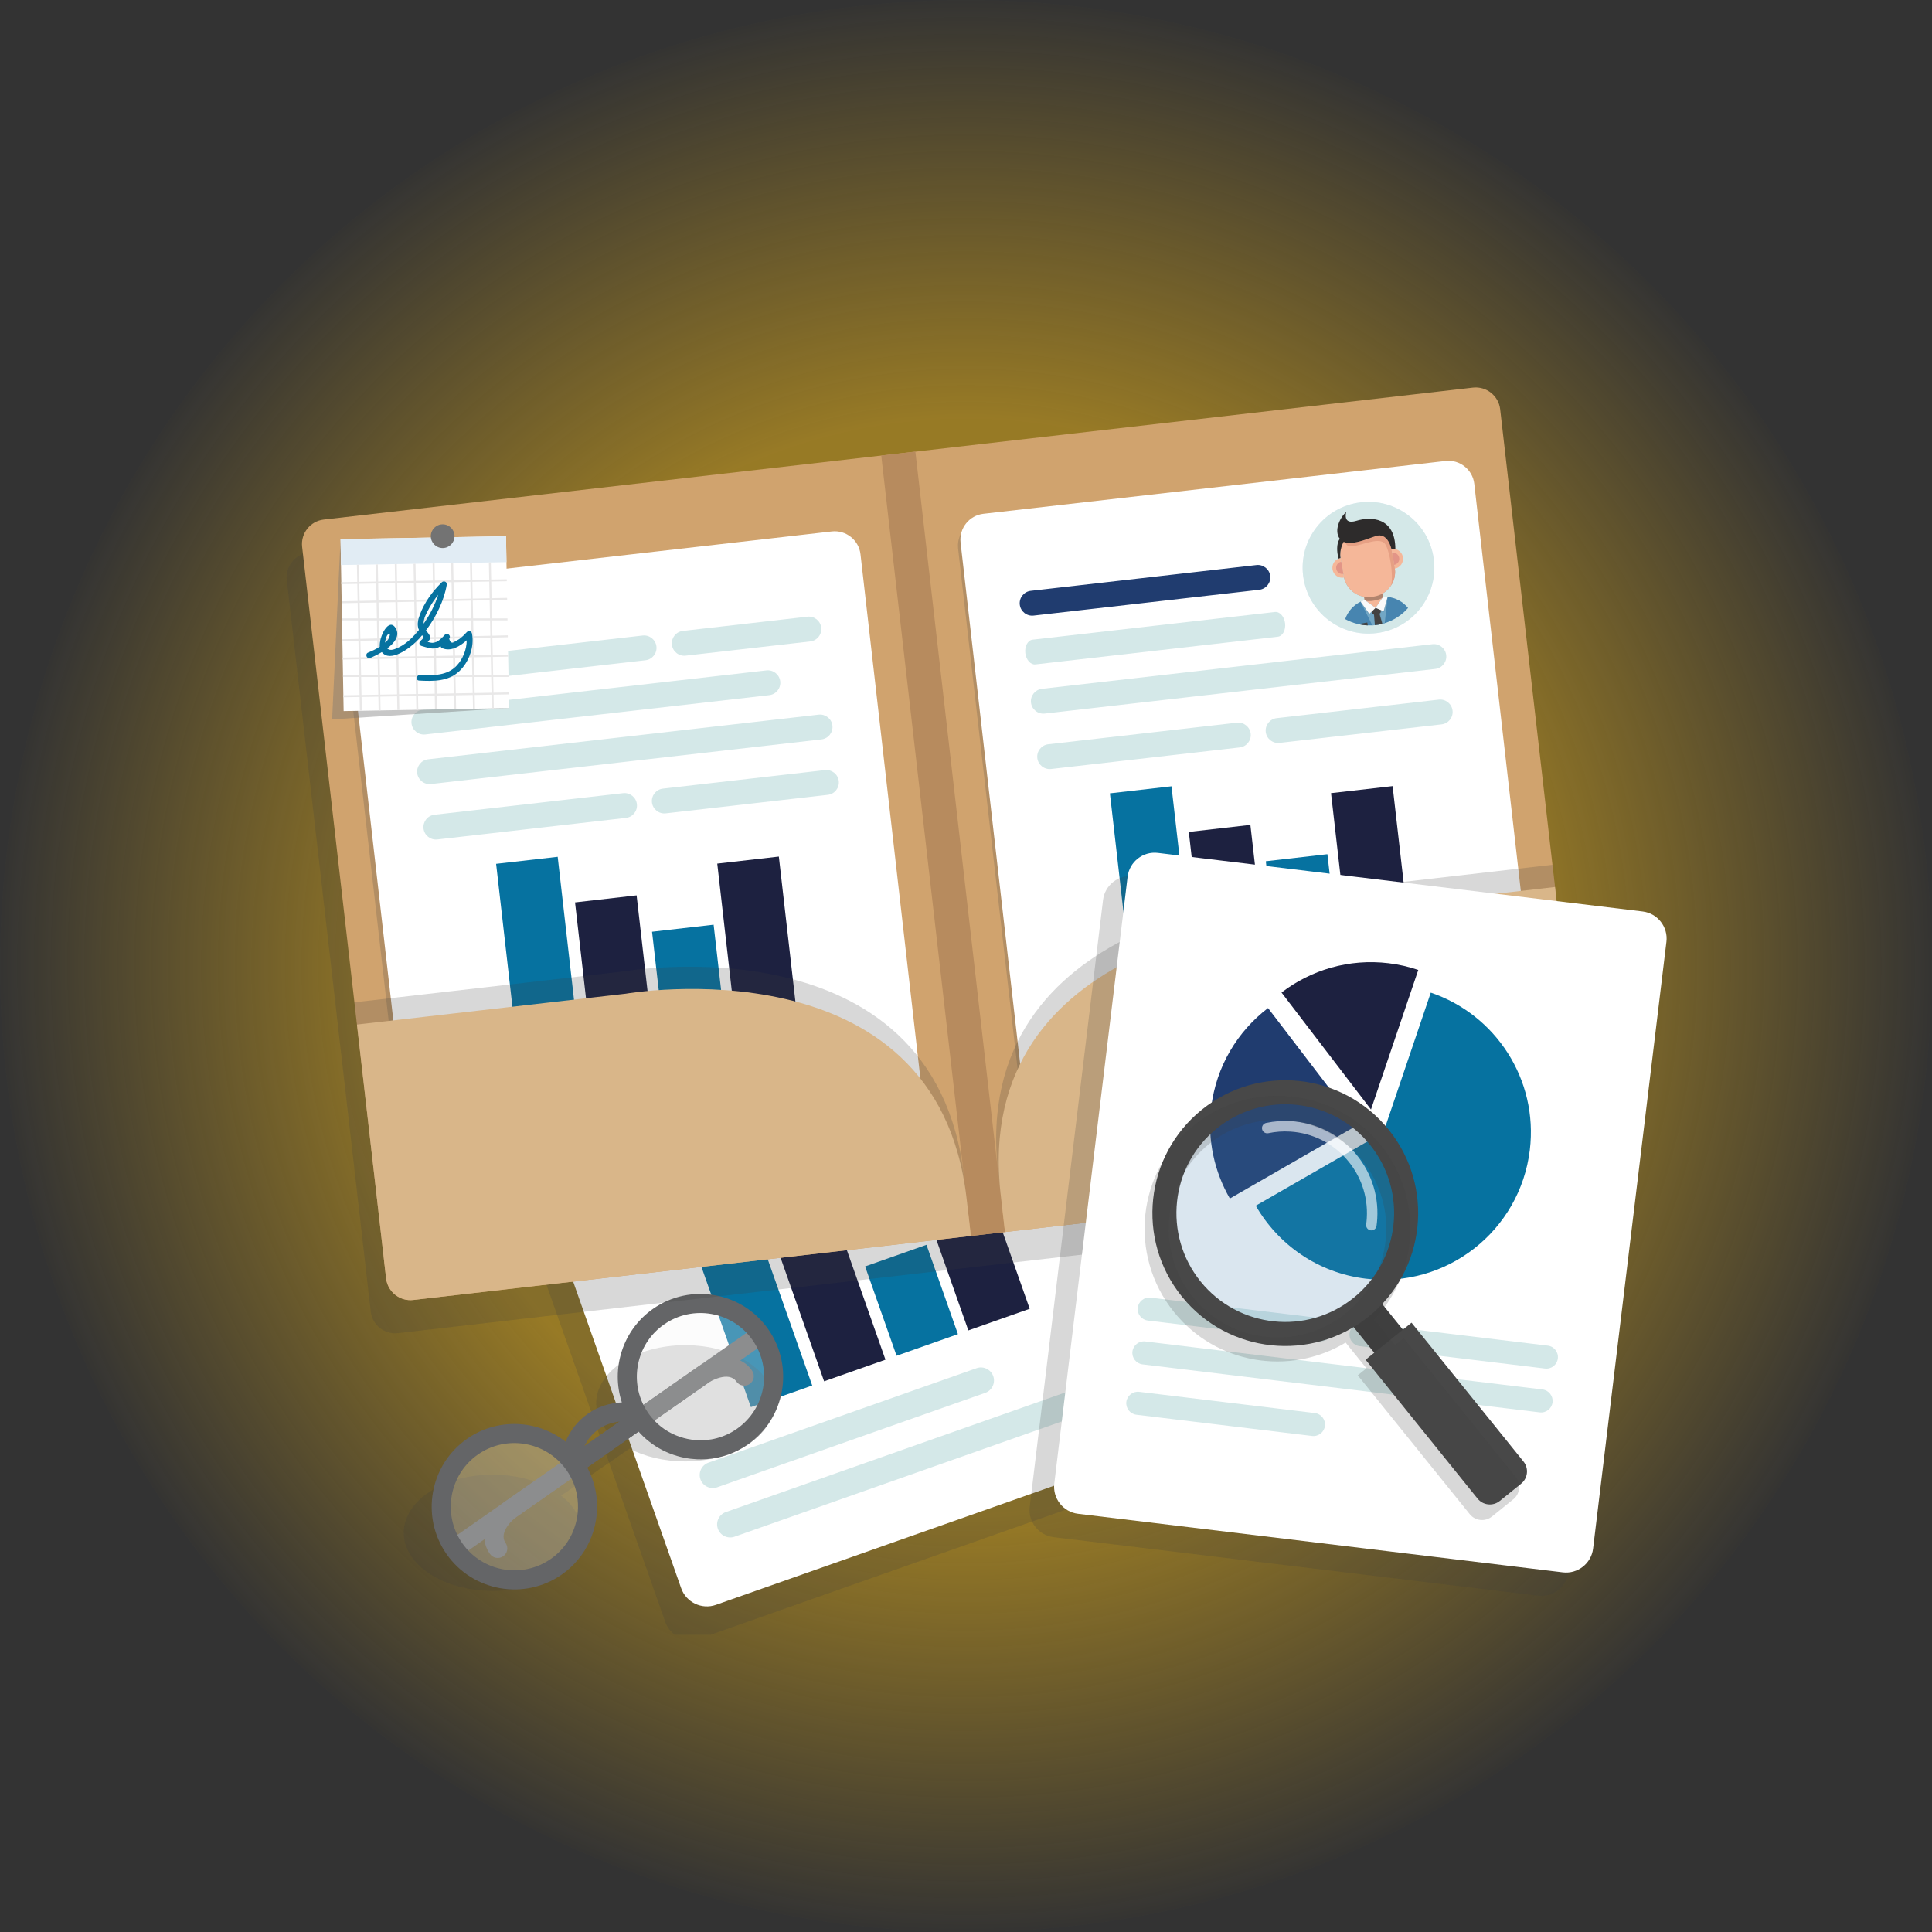
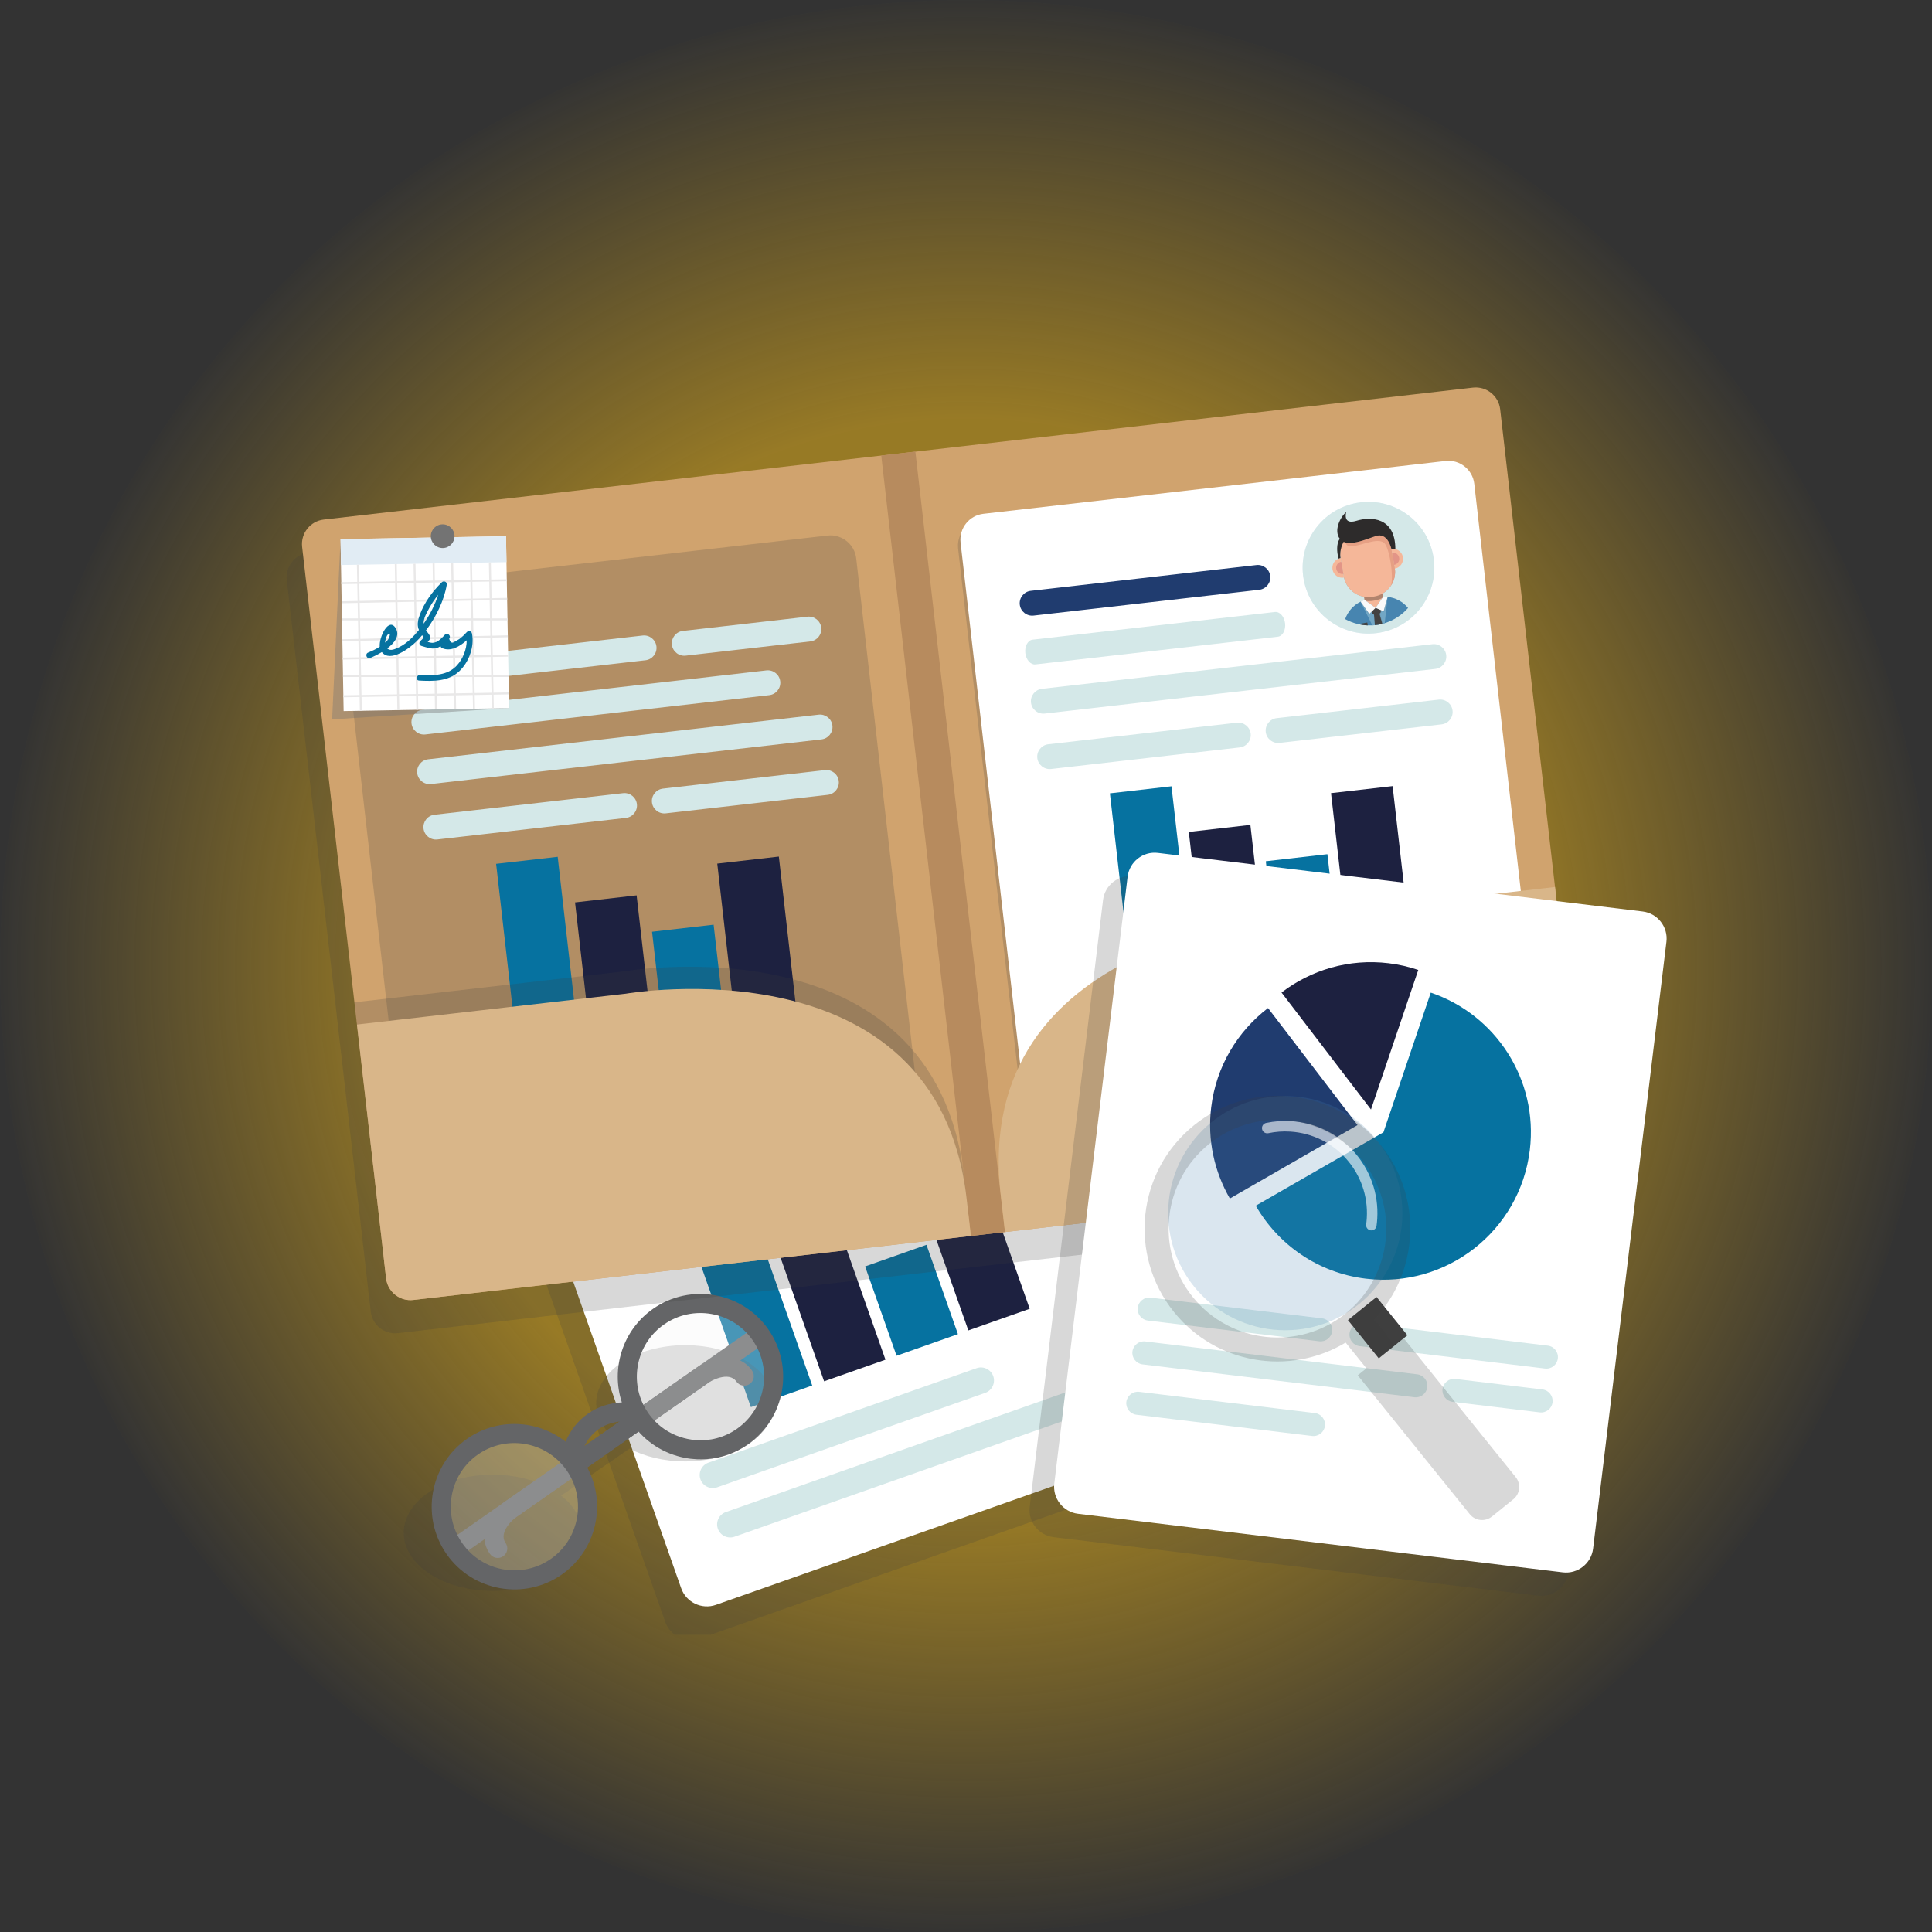
<svg xmlns="http://www.w3.org/2000/svg" width="364" height="364" viewBox="0 0 364 364" fill="none">
  <rect x="0" y="0" width="364" height="364" fill="#333333" stroke="none" />
  <circle cx="182" cy="182" r="182" fill="url(#paint0_radial_1169_29)" fill-opacity="0.5" />
  <g clip-path="url(#clip0_1169_29)">
    <path opacity="0.2" d="M221.781 271.602L183.516 162.978C182.579 160.32 179.637 158.91 176.978 159.847L90.204 190.419C87.545 191.355 86.138 194.297 87.074 196.956L125.337 305.578C126.276 308.237 129.216 309.646 131.878 308.709L218.655 278.137C221.309 277.202 222.718 274.259 221.781 271.602Z" fill="#3D3D3D" />
    <path d="M221.653 271.793L134.878 302.365C132.217 303.302 129.275 301.892 128.338 299.235L90.073 190.61C89.135 187.952 90.545 185.01 93.203 184.072L179.98 153.501C182.638 152.565 185.582 153.973 186.516 156.632L224.784 265.256C225.72 267.915 224.308 270.856 221.653 271.793Z" fill="white" />
    <path d="M141.499 228.321L129.939 232.395L141.469 265.112L153.028 261.038L141.499 228.321Z" fill="#0672A0" />
    <path d="M158.408 232.277L146.847 236.35L155.266 260.247L166.827 256.174L158.408 232.277Z" fill="#1D2140" />
    <path d="M174.553 234.53L162.99 238.604L168.919 255.434L180.482 251.36L174.553 234.53Z" fill="#0672A0" />
    <path d="M184.108 218.514L172.548 222.589L182.44 250.656L194 246.581L184.108 218.514Z" fill="#1D2140" />
    <path d="M149.748 186.552L107.371 201.482C106.094 201.932 104.68 201.255 104.232 199.979C103.781 198.701 104.458 197.288 105.735 196.838L148.11 181.908C149.388 181.457 150.802 182.136 151.251 183.413C151.7 184.689 151.023 186.102 149.748 186.552Z" fill="#D4E8E8" />
    <path d="M175.15 187.818L110.57 210.569C109.297 211.019 107.882 210.341 107.432 209.066C106.983 207.788 107.659 206.374 108.937 205.925L173.513 183.173C174.79 182.723 176.203 183.401 176.654 184.677C177.104 185.956 176.426 187.368 175.15 187.818Z" fill="#D4E8E8" />
    <path d="M187.164 194.046L113.849 219.875C112.572 220.326 111.161 219.65 110.71 218.372C110.259 217.096 110.935 215.682 112.214 215.232L185.525 189.403C186.803 188.953 188.218 189.63 188.666 190.906C189.117 192.184 188.441 193.597 187.164 194.046Z" fill="#D4E8E8" />
    <path d="M185.628 262.42L135.109 280.219C133.83 280.667 132.417 279.991 131.968 278.713C131.517 277.438 132.194 276.023 133.472 275.573L183.993 257.776C185.27 257.325 186.684 258.002 187.132 259.28C187.583 260.556 186.904 261.97 185.628 262.42Z" fill="#D4E8E8" />
    <path d="M211.702 263.696L138.386 289.524C137.11 289.974 135.696 289.298 135.248 288.02C134.796 286.743 135.473 285.331 136.75 284.88L210.064 259.051C211.341 258.603 212.755 259.278 213.205 260.555C213.655 261.833 212.976 263.245 211.702 263.696Z" fill="#D4E8E8" />
    <path d="M152.932 217.807L117.518 230.284C116.242 230.734 114.826 230.058 114.377 228.78C113.927 227.504 114.605 226.09 115.881 225.64L151.293 213.163C152.571 212.714 153.983 213.391 154.434 214.666C154.884 215.945 154.207 217.359 152.932 217.807Z" fill="#D4E8E8" />
    <path d="M190.83 204.456L160.402 215.176C159.125 215.625 157.712 214.948 157.262 213.672C156.814 212.394 157.491 210.981 158.767 210.531L189.194 199.811C190.47 199.363 191.885 200.039 192.334 201.315C192.786 202.592 192.11 204.006 190.83 204.456Z" fill="#D4E8E8" />
    <path d="M180.686 175.651L157.288 183.895C156.013 184.344 154.597 183.666 154.149 182.39C153.699 181.113 154.376 179.699 155.652 179.25L179.05 171.008C180.324 170.558 181.74 171.234 182.19 172.512C182.638 173.789 181.961 175.202 180.686 175.651Z" fill="#D4E8E8" />
    <path opacity="0.2" d="M129.097 253.439C119.834 253.439 112.326 258.343 112.326 264.391C112.326 266.365 113.137 268.21 114.537 269.811L100.889 279.179C98.498 278.321 95.754 277.831 92.833 277.831C83.572 277.831 76.063 282.734 76.063 288.781C76.063 294.829 83.573 299.73 92.833 299.73C102.096 299.73 109.605 294.829 109.605 288.781C109.605 286.118 108.145 283.677 105.724 281.78L118.613 272.93C121.486 274.435 125.125 275.339 129.096 275.339C138.356 275.339 145.863 270.438 145.863 264.39C145.863 258.342 138.357 253.439 129.097 253.439Z" fill="#3F3F3F" />
    <path d="M141.253 260.746C140.441 261.315 139.318 261.117 138.748 260.303C137.276 258.194 133.704 260.352 133.67 260.374L86.948 293.028C86.135 293.599 85.014 293.398 84.444 292.585C83.874 291.77 84.073 290.648 84.886 290.079L131.698 257.366C134.026 255.932 138.982 254.355 141.695 258.242C142.267 259.057 142.069 260.179 141.253 260.746Z" fill="#646567" />
    <path d="M94.81 293.205C95.624 292.635 95.823 291.514 95.256 290.701C93.781 288.592 97.033 285.979 97.067 285.955L143.793 253.305C144.606 252.736 144.803 251.615 144.237 250.8C143.667 249.987 142.546 249.788 141.731 250.356L94.92 283.07C92.77 284.764 89.588 288.876 92.305 292.761C92.874 293.574 93.996 293.773 94.81 293.205Z" fill="#646567" />
    <path opacity="0.28" d="M96.914 297.284C104.323 297.284 110.329 291.277 110.329 283.868C110.329 276.459 104.323 270.452 96.914 270.452C89.505 270.452 83.499 276.459 83.499 283.868C83.499 291.277 89.505 297.284 96.914 297.284Z" fill="#F2F2F2" />
    <path opacity="0.28" d="M131.969 272.788C139.378 272.788 145.384 266.781 145.384 259.372C145.384 251.963 139.378 245.956 131.969 245.956C124.56 245.956 118.554 251.963 118.554 259.372C118.554 266.781 124.56 272.788 131.969 272.788Z" fill="#F2F2F2" />
    <path d="M123.036 246.592C117.278 250.618 115.079 257.875 117.158 264.221C112.44 264.402 108.349 267.259 106.561 271.627C101.317 267.493 93.757 267.057 87.984 271.089C80.939 276.015 79.218 285.76 84.136 292.8C89.062 299.848 98.798 301.572 105.847 296.649C108.185 295.013 109.938 292.853 111.06 290.417C111.336 289.81 111.587 289.184 111.783 288.546C112.01 287.819 112.18 287.084 112.299 286.33C112.913 282.477 112.104 278.39 109.693 274.939C109.597 274.801 109.496 274.653 109.388 274.523C109.477 274.168 109.572 273.823 109.686 273.482C110.299 271.722 111.369 270.258 112.794 269.261C114.221 268.266 115.961 267.765 117.825 267.794C118.184 267.807 118.549 267.827 118.912 267.884C118.999 268.029 119.096 268.165 119.19 268.303C121.596 271.744 125.155 273.909 128.983 274.657C129.732 274.807 130.484 274.896 131.242 274.935C131.909 274.967 132.59 274.959 133.254 274.905C135.926 274.691 138.559 273.788 140.9 272.154C147.949 267.228 149.672 257.492 144.748 250.444C139.829 243.403 130.087 241.667 123.036 246.592ZM108.463 287.079C107.756 289.665 106.163 292.036 103.784 293.699C98.359 297.49 90.878 296.165 87.086 290.738C83.3 285.321 84.621 277.83 90.045 274.038C94.951 270.61 101.557 271.378 105.575 275.578L105.584 275.587C105.999 276.015 106.386 276.489 106.746 277C106.952 277.295 107.148 277.596 107.316 277.902C108.444 279.85 108.951 281.999 108.892 284.132C108.87 285.127 108.729 286.118 108.463 287.079ZM138.835 269.203C136.458 270.865 133.685 271.544 131.012 271.32C130.019 271.238 129.04 271.029 128.099 270.709C126.075 270.032 124.231 268.816 122.79 267.088C122.561 266.824 122.345 266.536 122.14 266.24C121.782 265.728 121.47 265.2 121.213 264.665C121.213 264.665 121.213 264.665 121.205 264.654C118.642 259.439 120.193 252.969 125.1 249.541C130.526 245.749 138.012 247.085 141.799 252.503C145.588 257.928 144.265 265.41 138.835 269.203Z" fill="#646567" />
    <path opacity="0.2" d="M295.568 221.198L279.743 83.358C279.454 80.833 277.152 78.994 274.614 79.285L58.091 104.146C55.565 104.435 53.74 106.748 54.031 109.275L69.853 247.114C70.144 249.639 72.444 251.465 74.969 251.174L291.493 226.316C294.032 226.023 295.857 223.724 295.568 221.198Z" fill="#3D3D3D" />
    <path d="M282.638 77.103L298.463 214.943C298.754 217.468 296.926 219.769 294.387 220.058L77.865 244.921C75.34 245.212 73.041 243.385 72.748 240.86L56.923 103.018C56.636 100.493 58.459 98.18 60.984 97.889L277.507 73.03C280.045 72.738 282.347 74.577 282.638 77.103Z" fill="#D0A36E" />
    <path d="M166.032 85.822L182.918 232.861L189.347 232.123L172.461 85.084L166.032 85.822Z" fill="#B78B5E" />
    <path opacity="0.2" d="M173.774 214.204L161.315 105.194C161.012 102.526 158.578 100.593 155.912 100.897L68.826 110.853C66.159 111.157 64.225 113.59 64.53 116.257L76.992 225.266C77.294 227.933 79.728 229.868 82.396 229.563L169.48 219.609C172.145 219.303 174.082 216.871 173.774 214.204Z" fill="#3D3D3D" />
-     <path d="M170.283 218.839L83.2 228.792C80.531 229.096 78.099 227.164 77.793 224.495L65.333 115.485C65.031 112.816 66.963 110.383 69.63 110.079L156.714 100.125C159.382 99.821 161.817 101.754 162.121 104.423L174.579 213.431C174.886 216.099 172.951 218.532 170.283 218.839Z" fill="white" />
    <path d="M105.072 161.427L93.471 162.752L97.221 195.583L108.822 194.258L105.072 161.427Z" fill="#0672A0" />
    <path d="M119.941 168.692L108.34 170.019L111.082 193.999L122.683 192.673L119.941 168.692Z" fill="#1D2140" />
    <path d="M134.45 174.218L122.849 175.545L124.782 192.434L136.383 191.107L134.45 174.218Z" fill="#0672A0" />
    <path d="M146.739 161.384L135.135 162.71L138.353 190.878L149.957 189.552L146.739 161.384Z" fill="#1D2140" />
    <path d="M121.614 124.395L79.09 129.254C77.808 129.403 76.638 128.474 76.492 127.192C76.346 125.91 77.274 124.742 78.555 124.595L121.081 119.735C122.362 119.588 123.532 120.518 123.677 121.8C123.825 123.08 122.896 124.25 121.614 124.395Z" fill="#D4E8E8" />
    <path d="M144.939 130.969L80.131 138.377C78.849 138.522 77.682 137.594 77.534 136.312C77.386 135.03 78.316 133.862 79.598 133.715L144.404 126.306C145.687 126.16 146.856 127.09 147.001 128.371C147.149 129.654 146.221 130.822 144.939 130.969Z" fill="#D4E8E8" />
    <path d="M154.77 139.306L81.198 147.716C79.917 147.861 78.748 146.933 78.603 145.651C78.454 144.369 79.384 143.2 80.666 143.054L154.239 134.644C155.518 134.499 156.69 135.427 156.833 136.708C156.981 137.99 156.053 139.159 154.77 139.306Z" fill="#D4E8E8" />
    <path d="M138.818 202.478L88.12 208.273C86.838 208.418 85.669 207.489 85.521 206.209C85.376 204.927 86.304 203.758 87.587 203.611L138.286 197.815C139.567 197.669 140.736 198.598 140.883 199.88C141.03 201.163 140.101 202.331 138.818 202.478Z" fill="#D4E8E8" />
    <path d="M162.76 209.202L89.188 217.612C87.905 217.758 86.737 216.829 86.589 215.549C86.443 214.268 87.373 213.098 88.655 212.95L162.226 204.54C163.51 204.395 164.678 205.323 164.824 206.604C164.971 207.887 164.041 209.056 162.76 209.202Z" fill="#D4E8E8" />
    <path d="M117.931 154.099L82.392 158.16C81.109 158.306 79.942 157.379 79.794 156.097C79.649 154.814 80.576 153.646 81.858 153.501L117.397 149.437C118.679 149.291 119.848 150.22 119.994 151.502C120.143 152.784 119.213 153.952 117.931 154.099Z" fill="#D4E8E8" />
    <path d="M155.967 149.751L125.429 153.241C124.148 153.388 122.978 152.459 122.832 151.177C122.685 149.896 123.615 148.727 124.896 148.581L155.433 145.091C156.714 144.944 157.882 145.873 158.03 147.154C158.175 148.437 157.246 149.605 155.967 149.751Z" fill="#D4E8E8" />
    <path d="M152.663 120.847L129.183 123.529C127.905 123.677 126.736 122.747 126.588 121.466C126.441 120.185 127.368 119.015 128.65 118.87L152.13 116.186C153.41 116.039 154.579 116.968 154.727 118.249C154.872 119.532 153.944 120.7 152.663 120.847Z" fill="#D4E8E8" />
    <path opacity="0.2" d="M289.757 201.309L277.299 92.3C276.994 89.632 274.561 87.699 271.892 88.004L184.81 97.958C182.141 98.263 180.209 100.696 180.511 103.363L192.971 212.373C193.277 215.04 195.711 216.975 198.378 216.67L285.462 206.715C288.129 206.41 290.062 203.977 289.757 201.309Z" fill="#3D3D3D" />
    <path d="M285.923 205.561L198.839 215.514C196.174 215.818 193.739 213.886 193.434 211.218L180.976 102.21C180.67 99.54 182.604 97.109 185.272 96.803L272.356 86.85C275.023 86.546 277.457 88.478 277.76 91.147L290.221 200.155C290.526 202.821 288.593 205.254 285.923 205.561Z" fill="white" />
    <path d="M220.714 148.143L209.113 149.47L212.867 182.3L224.468 180.973L220.714 148.143Z" fill="#0672A0" />
    <path d="M235.581 155.416L223.979 156.741L226.718 180.722L238.32 179.396L235.581 155.416Z" fill="#1D2140" />
    <path d="M250.09 160.937L238.49 162.264L240.421 179.152L252.021 177.825L250.09 160.937Z" fill="#0672A0" />
    <path d="M262.377 148.108L250.773 149.433L253.991 177.602L265.595 176.276L262.377 148.108Z" fill="#1D2140" />
    <path d="M237.256 111.118L194.73 115.978C193.447 116.125 192.278 115.196 192.132 113.915C191.985 112.633 192.915 111.464 194.197 111.318L236.72 106.458C238.003 106.31 239.172 107.24 239.318 108.52C239.465 109.803 238.538 110.972 237.256 111.118Z" fill="#203C6F" />
    <path d="M240.745 119.959L195.083 125.179C194.18 125.28 193.323 124.317 193.175 123.035C193.029 121.753 193.647 120.62 194.55 120.517L240.211 115.299C241.113 115.195 241.972 116.158 242.119 117.441C242.266 118.722 241.647 119.857 240.745 119.959Z" fill="#D4E8E8" />
    <path d="M270.414 126.029L196.839 134.438C195.558 134.584 194.39 133.656 194.242 132.373C194.097 131.092 195.025 129.924 196.308 129.777L269.88 121.367C271.161 121.221 272.33 122.15 272.477 123.432C272.623 124.714 271.697 125.883 270.414 126.029Z" fill="#D4E8E8" />
    <path d="M254.458 189.2L203.76 194.995C202.477 195.143 201.309 194.213 201.165 192.932C201.018 191.65 201.946 190.482 203.229 190.335L253.926 184.539C255.209 184.393 256.377 185.321 256.524 186.603C256.67 187.886 255.744 189.055 254.458 189.2Z" fill="#D4E8E8" />
    <path d="M278.402 195.925L204.828 204.334C203.547 204.482 202.38 203.554 202.233 202.271C202.087 200.99 203.013 199.821 204.296 199.674L277.869 191.265C279.151 191.118 280.322 192.046 280.467 193.328C280.613 194.609 279.684 195.779 278.402 195.925Z" fill="#D4E8E8" />
    <path d="M233.574 140.822L198.034 144.884C196.753 145.031 195.583 144.102 195.435 142.821C195.29 141.539 196.218 140.37 197.5 140.224L233.04 136.161C234.321 136.015 235.489 136.944 235.637 138.225C235.782 139.506 234.854 140.675 233.574 140.822Z" fill="#D4E8E8" />
    <path d="M271.608 136.474L241.071 139.965C239.788 140.112 238.619 139.181 238.472 137.901C238.326 136.618 239.255 135.451 240.537 135.303L271.073 131.814C272.355 131.667 273.524 132.596 273.669 133.877C273.818 135.159 272.891 136.328 271.608 136.474Z" fill="#D4E8E8" />
    <path opacity="0.2" d="M181.63 221.622L182.439 228.671L77.384 240.732C74.859 241.023 72.558 239.197 72.269 236.672L66.777 188.842L117.422 183.028C117.422 183.028 176.024 172.788 181.63 221.622Z" fill="#3D3D3D" />
    <path d="M182.11 225.811L182.92 232.859L77.864 244.921C75.339 245.211 73.041 243.385 72.748 240.859L67.258 193.029L117.902 187.216C117.902 187.216 176.504 176.977 182.11 225.811Z" fill="#D9B689" />
-     <path opacity="0.2" d="M188.055 220.884L188.864 227.933L293.919 215.872C296.446 215.582 298.272 213.282 297.983 210.758L292.493 162.928L241.849 168.742C241.849 168.742 182.449 172.051 188.055 220.884Z" fill="#3D3D3D" />
    <path d="M188.537 225.073L189.346 232.122L294.402 220.061C296.925 219.77 298.753 217.47 298.462 214.945L292.971 167.116L242.328 172.931C242.329 172.929 182.931 176.239 188.537 225.073Z" fill="#D9B689" />
    <path opacity="0.2" d="M304.861 176.128L213.524 165.092C210.726 164.752 208.158 166.766 207.82 169.565L194.004 283.9C193.667 286.698 195.679 289.265 198.479 289.604L289.817 300.64C292.615 300.979 295.182 298.964 295.521 296.167L309.333 181.831C309.673 179.032 307.662 176.467 304.861 176.128Z" fill="#3D3D3D" />
    <path d="M294.445 296.241L203.105 285.205C200.308 284.868 198.295 282.301 198.635 279.501L212.448 165.167C212.788 162.368 215.352 160.354 218.151 160.693L309.49 171.73C312.288 172.069 314.303 174.635 313.963 177.433L300.147 291.767C299.81 294.566 297.242 296.581 294.445 296.241Z" fill="white" />
    <path d="M269.567 187.017L260.649 213.329L236.594 227.162C240.815 234.485 248.282 239.815 257.317 240.908C272.548 242.748 286.386 231.892 288.227 216.661C289.832 203.367 281.767 191.139 269.567 187.017Z" fill="#0672A0" />
    <path d="M267.212 182.744C265.432 182.142 263.568 181.709 261.632 181.477C254.141 180.572 246.999 182.749 241.446 186.997L258.302 209.038L267.212 182.744Z" fill="#1D2140" />
    <path d="M238.904 189.921C233.165 194.308 229.128 200.906 228.194 208.644C227.443 214.84 228.82 220.788 231.714 225.808L255.77 211.976L238.904 189.921Z" fill="#203C6F" />
    <path d="M248.568 252.705L216.254 248.8C215.069 248.657 214.212 247.568 214.355 246.38C214.5 245.193 215.586 244.339 216.775 244.483L249.092 248.388C250.281 248.531 251.132 249.621 250.989 250.808C250.844 251.995 249.757 252.848 248.568 252.705Z" fill="#D4E8E8" />
    <path d="M266.492 263.248L215.254 257.057C214.068 256.914 213.214 255.826 213.357 254.637C213.5 253.451 214.589 252.597 215.778 252.74L267.015 258.931C268.2 259.075 269.055 260.164 268.911 261.35C268.768 262.538 267.68 263.392 266.492 263.248Z" fill="#D4E8E8" />
    <path d="M247.207 270.544L214.109 266.545C212.922 266.402 212.067 265.314 212.21 264.125C212.354 262.939 213.444 262.084 214.629 262.229L247.729 266.228C248.914 266.372 249.769 267.461 249.626 268.647C249.482 269.836 248.391 270.689 247.207 270.544Z" fill="#D4E8E8" />
    <path d="M290.093 266.1L273.679 264.118C272.492 263.973 271.637 262.886 271.78 261.697C271.923 260.512 273.013 259.657 274.198 259.802L290.616 261.784C291.799 261.927 292.655 263.017 292.51 264.204C292.369 265.391 291.28 266.245 290.093 266.1Z" fill="#D4E8E8" />
    <path d="M291.09 257.843L256.159 253.623C254.974 253.478 254.119 252.392 254.262 251.203C254.407 250.016 255.495 249.162 256.681 249.305L291.612 253.526C292.8 253.67 293.652 254.759 293.507 255.946C293.365 257.133 292.277 257.988 291.09 257.843Z" fill="#D4E8E8" />
    <path opacity="0.4" d="M64.161 101.581L62.576 135.531L95.917 133.408L64.161 101.581Z" fill="#737373" />
    <path d="M64.161 101.584L64.744 133.97L95.915 133.409L95.332 101.022L64.161 101.584Z" fill="white" />
    <path d="M64.165 101.568L64.249 106.453L95.422 105.914L95.337 101.028L64.165 101.568Z" fill="#E1ECF4" />
    <path d="M67.615 106.405L67.242 106.413L67.8 133.912L68.173 133.905L67.615 106.405Z" fill="#E9E8E8" />
-     <path d="M71.185 106.339L70.814 106.346L71.337 133.847L71.707 133.84L71.185 106.339Z" fill="#E9E8E8" />
    <path d="M74.753 106.276L74.383 106.282L74.864 133.781L75.235 133.774L74.753 106.276Z" fill="#E9E8E8" />
    <path d="M78.282 106.212L77.914 106.219L78.439 133.719L78.808 133.712L78.282 106.212Z" fill="#E9E8E8" />
    <path d="M81.879 106.151L81.51 106.157L81.953 133.659L82.322 133.653L81.879 106.151Z" fill="#E9E8E8" />
    <path d="M85.378 106.083L85.004 106.091L85.562 133.591L85.936 133.583L85.378 106.083Z" fill="#E9E8E8" />
    <path d="M88.924 106.018L88.554 106.026L89.118 133.526L89.488 133.518L88.924 106.018Z" fill="#E9E8E8" />
    <path d="M92.478 105.955L92.107 105.963L92.671 133.462L93.041 133.454L92.478 105.955Z" fill="#E9E8E8" />
    <path d="M64.691 130.993L64.698 131.366L95.867 130.824L95.86 130.451L64.691 130.993Z" fill="#E9E8E8" />
    <path d="M95.805 127.168H64.632V127.542H95.805V127.168Z" fill="#E9E8E8" />
    <path d="M64.561 123.894L64.568 124.266L95.738 123.72L95.732 123.348L64.561 123.894Z" fill="#E9E8E8" />
    <path d="M64.498 120.441L64.507 120.803L95.675 120.058L95.666 119.695L64.498 120.441Z" fill="#E9E8E8" />
    <path d="M95.613 116.509H64.439V116.881H95.613V116.509Z" fill="#E9E8E8" />
    <path d="M64.37 113.276L64.377 113.649L95.549 113.016L95.541 112.643L64.37 113.276Z" fill="#E9E8E8" />
    <path d="M64.308 109.683L64.314 110.055L95.482 109.51L95.475 109.138L64.308 109.683Z" fill="#E9E8E8" />
    <path d="M83.403 103.253C84.637 103.253 85.637 102.253 85.637 101.019C85.637 99.785 84.637 98.785 83.403 98.785C82.169 98.785 81.169 99.785 81.169 101.019C81.169 102.253 82.169 103.253 83.403 103.253Z" fill="#737373" />
    <path opacity="0.2" d="M242.154 250.624C254.34 250.624 264.219 240.745 264.219 228.558C264.219 216.372 254.34 206.493 242.154 206.493C229.968 206.493 220.09 216.372 220.09 228.558C220.09 240.745 229.968 250.624 242.154 250.624Z" fill="#4785B0" />
    <path opacity="0.6" d="M258.374 231.811C258.327 231.811 258.282 231.809 258.236 231.803C257.697 231.728 257.319 231.23 257.395 230.69C257.449 230.294 257.49 229.893 257.514 229.486C258.028 221.017 251.553 213.711 243.083 213.198C241.696 213.111 240.305 213.216 238.958 213.501C238.425 213.611 237.9 213.273 237.787 212.738C237.674 212.207 238.016 211.684 238.548 211.569C240.07 211.249 241.634 211.13 243.203 211.227C252.756 211.806 260.06 220.048 259.484 229.605C259.455 230.061 259.411 230.512 259.349 230.958C259.281 231.454 258.858 231.811 258.374 231.811Z" fill="white" />
    <path d="M259.352 244.363L253.956 248.714L259.769 255.923L265.165 251.573L259.352 244.363Z" fill="#3F3F3F" />
-     <path d="M226.435 209.069C215.679 217.749 213.988 233.513 222.666 244.271C231.347 255.037 247.104 256.727 257.867 248.046C268.631 239.367 270.324 223.603 261.645 212.844C252.964 202.08 237.2 200.388 226.435 209.069ZM258.119 215.689C265.228 224.499 263.841 237.411 255.025 244.522C246.206 251.632 233.304 250.246 226.192 241.435C219.084 232.618 220.46 219.706 229.278 212.595C238.1 205.483 251.009 206.87 258.119 215.689Z" fill="#484848" />
-     <path d="M286.589 279.536L282.557 282.79C281.279 283.819 279.41 283.619 278.38 282.343L257.287 256.182L265.942 249.203L287.036 275.362C288.067 276.639 287.864 278.508 286.589 279.536Z" fill="#484848" />
    <path opacity="0.2" d="M285.565 278.294L264.468 252.135L262.84 253.449L258.926 248.597C267.348 239.632 268.11 225.619 260.17 215.778C251.493 205.014 235.729 203.323 224.963 212.004C214.205 220.684 212.513 236.447 221.194 247.207C229.134 257.053 242.987 259.279 253.53 252.95L257.443 257.801L255.812 259.117L276.911 285.277C277.939 286.553 279.808 286.754 281.084 285.725L285.119 282.47C286.393 281.44 286.592 279.57 285.565 278.294ZM224.72 244.368C217.61 235.549 218.989 222.638 227.806 215.529C236.623 208.418 249.534 209.805 256.644 218.623C263.756 227.434 262.366 240.344 253.55 247.456C244.734 254.564 231.831 253.177 224.72 244.368Z" fill="#3F3F3F" />
    <path d="M270.05 104.797C271.246 111.544 266.745 117.985 260 119.181C253.252 120.378 246.813 115.878 245.616 109.131C244.418 102.384 248.919 95.944 255.667 94.748C262.41 93.551 268.853 98.051 270.05 104.797Z" fill="#ECF2FB" />
    <path d="M265.29 114.541C264.145 115.854 262.639 116.863 260.889 117.402C260.763 117.44 260.634 117.477 260.502 117.511C260.478 117.519 260.451 117.525 260.427 117.531C260.2 117.59 259.968 117.639 259.734 117.681C259.527 117.717 259.319 117.748 259.116 117.769C259.087 117.772 259.059 117.777 259.033 117.78C258.872 117.797 258.713 117.808 258.552 117.816C258.265 117.831 257.983 117.835 257.702 117.823C257.083 117.802 256.475 117.72 255.885 117.583C255.024 117.382 254.2 117.064 253.438 116.644C253.925 115.227 254.967 114.029 256.342 113.361L256.343 113.36L256.346 113.358C256.585 113.242 256.834 113.141 257.094 113.059C257.103 113.056 257.117 113.054 257.124 113.052C257.353 112.979 257.588 112.921 257.829 112.878L259.869 112.517C260.109 112.474 260.351 112.447 260.588 112.438C260.599 112.436 260.611 112.434 260.622 112.436C260.891 112.423 261.162 112.432 261.43 112.459L261.432 112.457V112.46C262.953 112.611 264.343 113.377 265.29 114.541Z" fill="#737373" />
    <path d="M260.443 111.416L260.786 113.347C260.933 114.167 260.255 114.978 259.287 115.152C258.316 115.322 257.401 114.792 257.256 113.973L256.914 112.04C256.853 111.701 256.933 111.366 257.117 111.074C257.161 111.006 257.208 110.941 257.261 110.877C257.364 110.758 257.481 110.65 257.62 110.558C257.845 110.402 258.116 110.29 258.414 110.238C258.713 110.185 259.005 110.197 259.272 110.265C259.43 110.305 259.579 110.364 259.713 110.441C259.722 110.445 259.729 110.45 259.737 110.453C259.802 110.491 259.86 110.531 259.919 110.576C260.193 110.788 260.382 111.077 260.443 111.416Z" fill="#F5B799" />
    <path opacity="0.28" d="M262.272 104.14L262.772 106.955C263.122 108.934 262.156 110.853 260.512 111.812L260.645 112.554C260.183 112.823 259.672 113.015 259.118 113.113L258.742 113.179C258.187 113.278 257.639 113.272 257.116 113.179L256.984 112.439C255.109 112.104 253.544 110.632 253.192 108.653L252.695 105.839C252.465 104.517 252.825 103.22 253.579 102.224C254.266 101.316 255.281 100.656 256.483 100.443L256.861 100.376C257.938 100.184 259.001 100.384 259.897 100.872C261.1 101.527 262.01 102.696 262.272 104.14Z" fill="#010202" />
    <path d="M262.143 103.417L262.772 106.954C262.982 108.146 262.716 109.317 262.111 110.268C261.715 110.896 261.166 111.428 260.512 111.811C260.054 112.079 259.54 112.272 258.988 112.37L258.61 112.438C258.058 112.534 257.508 112.531 256.984 112.437C255.109 112.103 253.544 110.631 253.192 108.653L252.567 105.136C252.559 105.087 252.553 105.037 252.545 104.987C252.342 103.642 252.748 102.33 253.556 101.341C253.684 101.185 253.822 101.038 253.97 100.897C254.608 100.294 255.423 99.864 256.348 99.699L256.726 99.633C257.768 99.447 258.791 99.628 259.674 100.082C260.928 100.727 261.88 101.93 262.143 103.417Z" fill="#F5B799" />
    <path d="M264.317 104.954C264.498 105.971 263.818 106.943 262.801 107.124L262.148 103.437C262.403 103.391 262.656 103.4 262.896 103.456C262.899 103.456 262.899 103.456 262.899 103.456C263.605 103.621 264.182 104.193 264.317 104.954Z" fill="#F5B799" />
    <path d="M263.616 105.078C263.729 105.707 263.306 106.309 262.674 106.422L262.271 104.139C262.903 104.028 263.503 104.447 263.616 105.078Z" fill="#E29587" />
    <path d="M261.433 112.453V112.457L260.889 117.403C260.762 117.44 260.634 117.477 260.502 117.511C260.478 117.519 260.451 117.525 260.427 117.531C260.2 117.59 259.968 117.639 259.734 117.681C259.527 117.717 259.318 117.748 259.115 117.769C259.087 117.772 259.059 117.777 259.033 117.78C258.872 117.797 258.712 117.808 258.552 117.817L256.343 113.36L256.342 113.358L257.314 113.185L257.356 113.216L259.173 114.532L260.429 112.671L260.459 112.628L261.433 112.453Z" fill="#575757" />
    <path d="M252.568 105.136L253.224 108.822C252.205 109.003 251.234 108.323 251.054 107.307C250.898 106.431 251.38 105.588 252.164 105.257C252.19 105.243 252.22 105.233 252.246 105.224C252.262 105.219 252.277 105.213 252.293 105.209C252.381 105.179 252.474 105.153 252.568 105.136Z" fill="#F5B799" />
    <path d="M251.757 107.182C251.87 107.812 252.468 108.232 253.101 108.12L252.696 105.839C252.065 105.951 251.643 106.551 251.757 107.182Z" fill="#E29587" />
    <path d="M257.607 117.277L257.703 117.823C257.084 117.802 256.476 117.72 255.886 117.583L257.607 117.277Z" fill="#434242" />
    <path d="M262.143 103.417L262.772 106.954C262.982 108.146 262.716 109.317 262.111 110.268C262.55 107.954 261.801 104.056 261.119 102.73C260.265 101.079 257.597 102.382 255.156 102.876C253.351 103.243 253.405 102.009 253.557 101.34C253.611 101.106 253.676 100.939 253.676 100.939L253.971 100.896L259.675 100.081C260.928 100.727 261.88 101.93 262.143 103.417Z" fill="#E6A084" />
    <path d="M255.544 98.124C252.892 98.939 253.64 96.471 253.64 96.471C252.487 97.432 251.243 99.978 252.434 101.521C251.661 102.44 252.012 104.392 252.012 104.392L252.164 105.257C252.288 105.198 252.568 105.137 252.568 105.137C252.288 103.553 253.149 102.084 253.149 102.084C254.624 102.745 257.114 101.715 259.139 101.008C261.52 100.178 262.147 103.437 262.147 103.437C262.631 103.4 262.898 103.456 262.898 103.456C262.879 97.334 258.191 97.31 255.544 98.124Z" fill="#2D2B2B" />
    <path opacity="0.2" d="M259.981 115.638L260.503 117.511C260.48 117.519 260.452 117.525 260.428 117.531C260.201 117.59 259.969 117.639 259.735 117.681C259.528 117.717 259.32 117.748 259.117 117.769L258.959 115.82C258.952 115.818 258.948 115.816 258.938 115.811C258.936 115.813 258.936 115.812 258.933 115.811C258.912 115.805 258.892 115.795 258.875 115.785C258.692 115.704 258.549 115.54 258.513 115.329C258.506 115.287 258.5 115.248 258.5 115.209C258.5 115.194 258.504 115.178 258.506 115.163C258.506 115.157 258.506 115.149 258.507 115.142C258.541 114.874 258.745 114.649 259.023 114.6L259.504 114.513C259.579 114.499 259.656 114.502 259.727 114.515C259.729 114.513 259.731 114.516 259.731 114.516C259.897 114.548 260.048 114.647 260.14 114.789C260.177 114.845 260.207 114.909 260.223 114.98C260.228 114.994 260.23 115.008 260.232 115.023L260.234 115.032C260.275 115.273 260.168 115.503 259.981 115.638Z" fill="#363636" />
    <path d="M260.427 117.531C260.2 117.59 259.968 117.639 259.733 117.681C259.527 117.717 259.318 117.748 259.115 117.769C259.086 117.772 259.059 117.777 259.033 117.78L258.874 115.799V115.785L258.827 115.198L259.732 115.038L259.894 115.616L260.427 117.531Z" fill="#434242" />
    <path d="M259.636 115.729L259.154 115.812C258.812 115.873 258.486 115.644 258.426 115.304C258.366 114.963 258.595 114.634 258.933 114.574L259.417 114.489C259.758 114.429 260.085 114.658 260.144 114.998C260.206 115.339 259.977 115.667 259.636 115.729Z" fill="#434242" />
    <path opacity="0.2" d="M259.173 114.531L260.718 115.259L261.433 112.456L259.173 114.531Z" fill="#363636" />
    <path d="M261.433 112.456L260.677 115.174L259.173 114.531L260.46 112.628L260.629 112.379L261.433 112.456Z" fill="#FAFAFA" />
    <path opacity="0.2" d="M256.343 113.357L257.967 115.748L259.173 114.531L256.343 113.357Z" fill="#363636" />
    <path d="M259.173 114.531L257.989 115.65L256.343 113.357L257.073 113.011L257.315 113.186L259.173 114.531Z" fill="#FAFAFA" />
    <path d="M270.05 104.797C271.246 111.544 266.745 117.985 260 119.181C253.252 120.378 246.813 115.878 245.616 109.131C244.418 102.384 248.919 95.944 255.667 94.748C262.41 93.551 268.853 98.051 270.05 104.797Z" fill="#D4E8E8" />
    <path d="M265.29 114.541C264.145 115.854 262.639 116.863 260.889 117.402C260.763 117.44 260.634 117.477 260.502 117.511C260.478 117.519 260.451 117.525 260.427 117.531C260.2 117.59 259.968 117.639 259.734 117.681C259.527 117.717 259.319 117.748 259.116 117.769C259.087 117.772 259.059 117.777 259.033 117.78C258.872 117.797 258.713 117.808 258.552 117.816C258.265 117.831 257.983 117.835 257.702 117.823C257.083 117.802 256.475 117.72 255.885 117.583C255.024 117.382 254.2 117.064 253.438 116.644C253.925 115.227 254.967 114.029 256.342 113.361L256.343 113.36L256.346 113.358C256.585 113.242 256.834 113.141 257.094 113.059C257.103 113.056 257.117 113.054 257.124 113.052C257.353 112.979 257.588 112.921 257.829 112.878L259.869 112.517C260.109 112.474 260.351 112.447 260.588 112.438C260.599 112.436 260.611 112.434 260.622 112.436C260.891 112.423 261.162 112.432 261.43 112.459L261.432 112.457V112.46C262.953 112.611 264.343 113.377 265.29 114.541Z" fill="#4785B0" />
    <path d="M260.443 111.416L260.786 113.347C260.933 114.167 260.255 114.978 259.287 115.152C258.316 115.322 257.401 114.792 257.256 113.973L256.914 112.04C256.853 111.701 256.933 111.366 257.117 111.074C257.161 111.006 257.208 110.941 257.261 110.877C257.364 110.758 257.481 110.65 257.62 110.558C257.845 110.402 258.116 110.29 258.414 110.238C258.713 110.185 259.005 110.197 259.272 110.265C259.43 110.305 259.579 110.364 259.713 110.441C259.722 110.445 259.729 110.45 259.737 110.453C259.802 110.491 259.86 110.531 259.919 110.576C260.193 110.788 260.382 111.077 260.443 111.416Z" fill="#F5B799" />
    <path opacity="0.28" d="M262.272 104.14L262.772 106.955C263.122 108.934 262.156 110.853 260.512 111.812L260.645 112.554C260.183 112.823 259.672 113.015 259.118 113.113L258.742 113.179C258.187 113.278 257.639 113.272 257.116 113.179L256.984 112.439C255.109 112.104 253.544 110.632 253.192 108.653L252.695 105.839C252.465 104.517 252.825 103.22 253.579 102.224C254.266 101.316 255.281 100.656 256.483 100.443L256.861 100.376C257.938 100.184 259.001 100.384 259.897 100.872C261.1 101.527 262.01 102.696 262.272 104.14Z" fill="#010202" />
    <path d="M262.143 103.417L262.772 106.954C262.982 108.146 262.716 109.317 262.111 110.268C261.715 110.896 261.166 111.428 260.512 111.811C260.054 112.079 259.54 112.272 258.988 112.37L258.61 112.438C258.058 112.534 257.508 112.531 256.984 112.437C255.109 112.103 253.544 110.631 253.192 108.653L252.567 105.136C252.559 105.087 252.553 105.037 252.545 104.987C252.342 103.642 252.748 102.33 253.556 101.341C253.684 101.185 253.822 101.038 253.97 100.897C254.608 100.294 255.423 99.864 256.348 99.699L256.726 99.633C257.768 99.447 258.791 99.628 259.674 100.082C260.928 100.727 261.88 101.93 262.143 103.417Z" fill="#F5B799" />
    <path d="M264.317 104.954C264.498 105.971 263.818 106.943 262.801 107.124L262.148 103.437C262.403 103.391 262.656 103.4 262.896 103.456C262.899 103.456 262.899 103.456 262.899 103.456C263.605 103.621 264.182 104.193 264.317 104.954Z" fill="#F5B799" />
    <path d="M263.616 105.078C263.729 105.707 263.306 106.309 262.674 106.422L262.271 104.139C262.903 104.028 263.503 104.447 263.616 105.078Z" fill="#E29587" />
    <path d="M261.433 112.453V112.457L260.889 117.403C260.762 117.44 260.634 117.477 260.502 117.511C260.478 117.519 260.451 117.525 260.427 117.531C260.2 117.59 259.968 117.639 259.734 117.681C259.527 117.717 259.318 117.748 259.115 117.769C259.087 117.772 259.059 117.777 259.033 117.78C258.872 117.797 258.712 117.808 258.552 117.817L256.343 113.36L256.342 113.358L257.314 113.185L257.356 113.216L259.173 114.532L260.429 112.671L260.459 112.628L261.433 112.453Z" fill="#72A7C5" />
    <path d="M252.568 105.136L253.224 108.822C252.205 109.003 251.234 108.323 251.054 107.307C250.898 106.431 251.38 105.588 252.164 105.257C252.19 105.243 252.22 105.233 252.246 105.224C252.262 105.219 252.277 105.213 252.293 105.209C252.381 105.179 252.474 105.153 252.568 105.136Z" fill="#F5B799" />
    <path d="M251.757 107.182C251.87 107.812 252.468 108.232 253.101 108.12L252.696 105.839C252.065 105.951 251.643 106.551 251.757 107.182Z" fill="#E29587" />
    <path d="M257.607 117.277L257.703 117.823C257.084 117.802 256.476 117.72 255.886 117.583L257.607 117.277Z" fill="#434242" />
    <path d="M262.143 103.417L262.772 106.954C262.982 108.146 262.716 109.317 262.111 110.268C262.55 107.954 261.801 104.056 261.119 102.73C260.265 101.079 257.597 102.382 255.156 102.876C253.351 103.243 253.405 102.009 253.557 101.34C253.611 101.106 253.676 100.939 253.676 100.939L253.971 100.896L259.675 100.081C260.928 100.727 261.88 101.93 262.143 103.417Z" fill="#E6A084" />
    <path d="M255.544 98.124C252.892 98.939 253.64 96.471 253.64 96.471C252.487 97.432 251.243 99.978 252.434 101.521C251.661 102.44 252.012 104.392 252.012 104.392L252.164 105.257C252.288 105.198 252.568 105.137 252.568 105.137C252.288 103.553 253.149 102.084 253.149 102.084C254.624 102.745 257.114 101.715 259.139 101.008C261.52 100.178 262.147 103.437 262.147 103.437C262.631 103.4 262.898 103.456 262.898 103.456C262.879 97.334 258.191 97.31 255.544 98.124Z" fill="#2D2B2B" />
    <path opacity="0.2" d="M259.981 115.638L260.503 117.511C260.48 117.519 260.452 117.525 260.428 117.531C260.201 117.59 259.969 117.639 259.735 117.681C259.528 117.717 259.32 117.748 259.117 117.769L258.959 115.82C258.952 115.818 258.948 115.816 258.938 115.811C258.936 115.813 258.936 115.812 258.933 115.811C258.912 115.805 258.892 115.795 258.875 115.785C258.692 115.704 258.549 115.54 258.513 115.329C258.506 115.287 258.5 115.248 258.5 115.209C258.5 115.194 258.504 115.178 258.506 115.163C258.506 115.157 258.506 115.149 258.507 115.142C258.541 114.874 258.745 114.649 259.023 114.6L259.504 114.513C259.579 114.499 259.656 114.502 259.727 114.515C259.729 114.513 259.731 114.516 259.731 114.516C259.897 114.548 260.048 114.647 260.14 114.789C260.177 114.845 260.207 114.909 260.223 114.98C260.228 114.994 260.23 115.008 260.232 115.023L260.234 115.032C260.275 115.273 260.168 115.503 259.981 115.638Z" fill="#363636" />
    <path d="M260.427 117.531C260.2 117.59 259.968 117.639 259.733 117.681C259.527 117.717 259.318 117.748 259.115 117.769C259.086 117.772 259.059 117.777 259.033 117.78L258.874 115.799V115.785L258.827 115.198L259.732 115.038L259.894 115.616L260.427 117.531Z" fill="#434242" />
    <path d="M259.636 115.729L259.154 115.812C258.812 115.873 258.486 115.644 258.426 115.304C258.366 114.963 258.595 114.634 258.933 114.574L259.417 114.489C259.758 114.429 260.085 114.658 260.144 114.998C260.206 115.339 259.977 115.667 259.636 115.729Z" fill="#434242" />
    <path opacity="0.2" d="M259.173 114.531L260.718 115.259L261.433 112.456L259.173 114.531Z" fill="#363636" />
    <path d="M261.433 112.456L260.677 115.174L259.173 114.531L260.46 112.628L260.629 112.379L261.433 112.456Z" fill="#FAFAFA" />
    <path opacity="0.2" d="M256.343 113.357L257.967 115.748L259.173 114.531L256.343 113.357Z" fill="#363636" />
    <path d="M259.173 114.531L257.989 115.65L256.343 113.357L257.073 113.011L257.315 113.186L259.173 114.531Z" fill="#FAFAFA" />
    <path d="M88.928 119.379C88.837 118.921 88.307 118.706 87.968 119.074C87.515 119.56 87.042 120.047 86.49 120.427C86.221 120.58 85.952 120.734 85.681 120.889C85.155 121.268 84.807 121.073 84.631 120.31C85.081 119.769 84.274 119.095 83.8 119.608C83.214 120.241 82.439 121.095 81.487 121.111C81.209 121.114 80.894 121.036 80.583 120.939C80.751 120.764 80.909 120.579 81.048 120.362C81.159 120.186 81.088 119.974 81.003 119.812C80.766 119.36 80.485 119.078 80.253 118.775C82.17 116.24 83.68 113.097 84.175 110.167C84.272 109.599 83.599 109.346 83.226 109.715C81.467 111.442 79.94 113.524 79.085 115.855C78.784 116.679 78.556 117.56 78.826 118.427C78.851 118.516 78.897 118.597 78.932 118.681C78.459 119.264 77.972 119.817 77.463 120.3C76.751 120.975 75.989 121.56 75.097 121.981C74.462 122.282 73.51 122.745 72.964 122.162C74.352 121.105 75.4 119.74 74.545 118.339C73.255 116.234 71.402 119.942 71.543 121.848C70.86 122.291 70.119 122.646 69.361 122.948C68.71 123.204 69.082 124.231 69.737 123.97C70.258 123.761 71.094 123.373 71.941 122.857C73.531 124.931 77.251 122.061 78.468 120.845C78.835 120.484 79.19 120.092 79.534 119.683C79.921 120.194 79.929 120.098 79.232 120.727C78.88 121.044 78.962 121.582 79.442 121.709C80.332 121.941 81.27 122.355 82.191 122.116C82.473 122.044 82.739 121.912 82.995 121.757C83.043 121.899 83.127 122.028 83.265 122.091C84.879 122.854 86.646 121.788 87.936 120.629C87.922 122.346 87.226 124.126 86.086 125.367C84.285 127.327 81.61 127.286 79.156 127.15C78.467 127.113 78.258 128.185 78.956 128.222C81.631 128.369 84.48 128.412 86.554 126.443C88.363 124.72 89.404 121.847 88.928 119.379ZM73.025 119.605C73.769 118.841 73.372 120.147 73.121 120.487C72.964 120.7 72.769 120.89 72.564 121.071C72.537 120.713 72.814 119.82 73.025 119.605ZM79.836 117.104C79.922 116.238 80.523 115.209 80.941 114.447C81.408 113.591 81.96 112.803 82.566 112.056C81.96 113.937 80.991 115.83 79.823 117.499C79.823 117.375 79.821 117.25 79.836 117.104Z" fill="#0672A0" />
  </g>
  <defs>
    <radialGradient id="paint0_radial_1169_29" cx="0" cy="0" r="1" gradientUnits="userSpaceOnUse" gradientTransform="translate(182 182) rotate(90) scale(182)">
      <stop offset="0.562" stop-color="#FCC118" />
      <stop offset="1" stop-color="#FCC118" stop-opacity="0" />
    </radialGradient>
    <clipPath id="clip0_1169_29">
      <rect width="260" height="236" fill="white" transform="translate(54 72)" />
    </clipPath>
  </defs>
</svg>